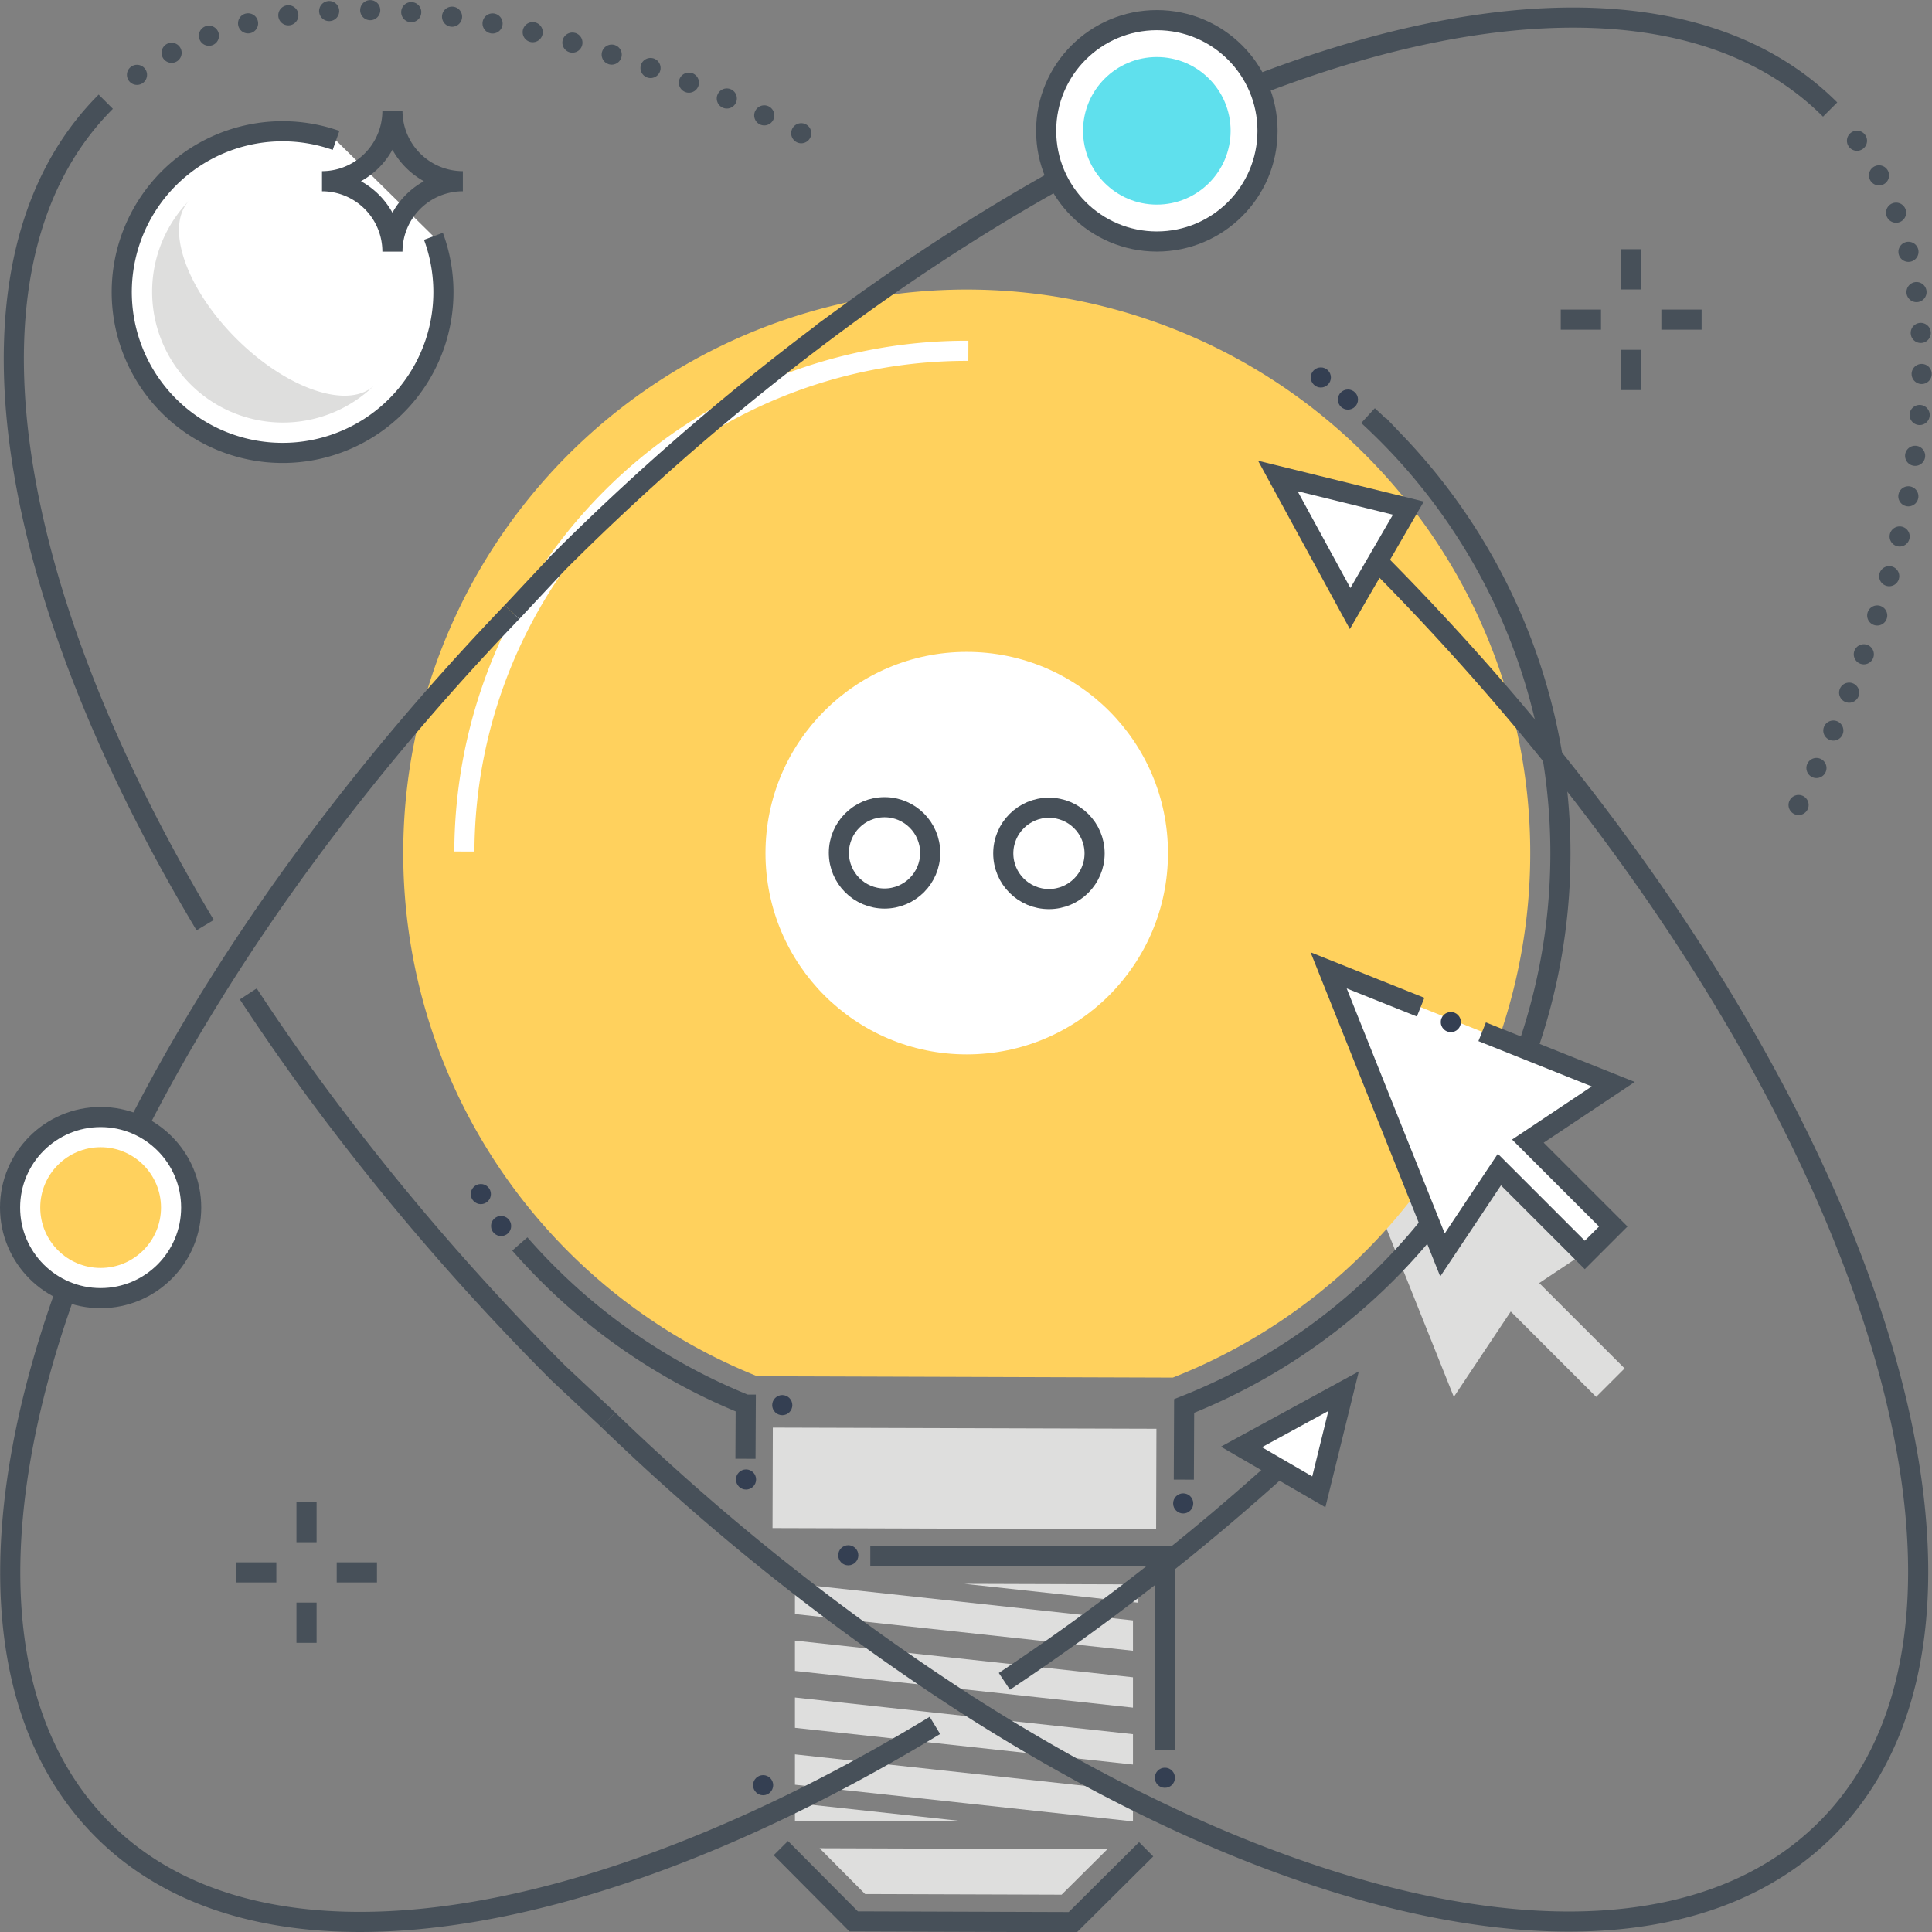
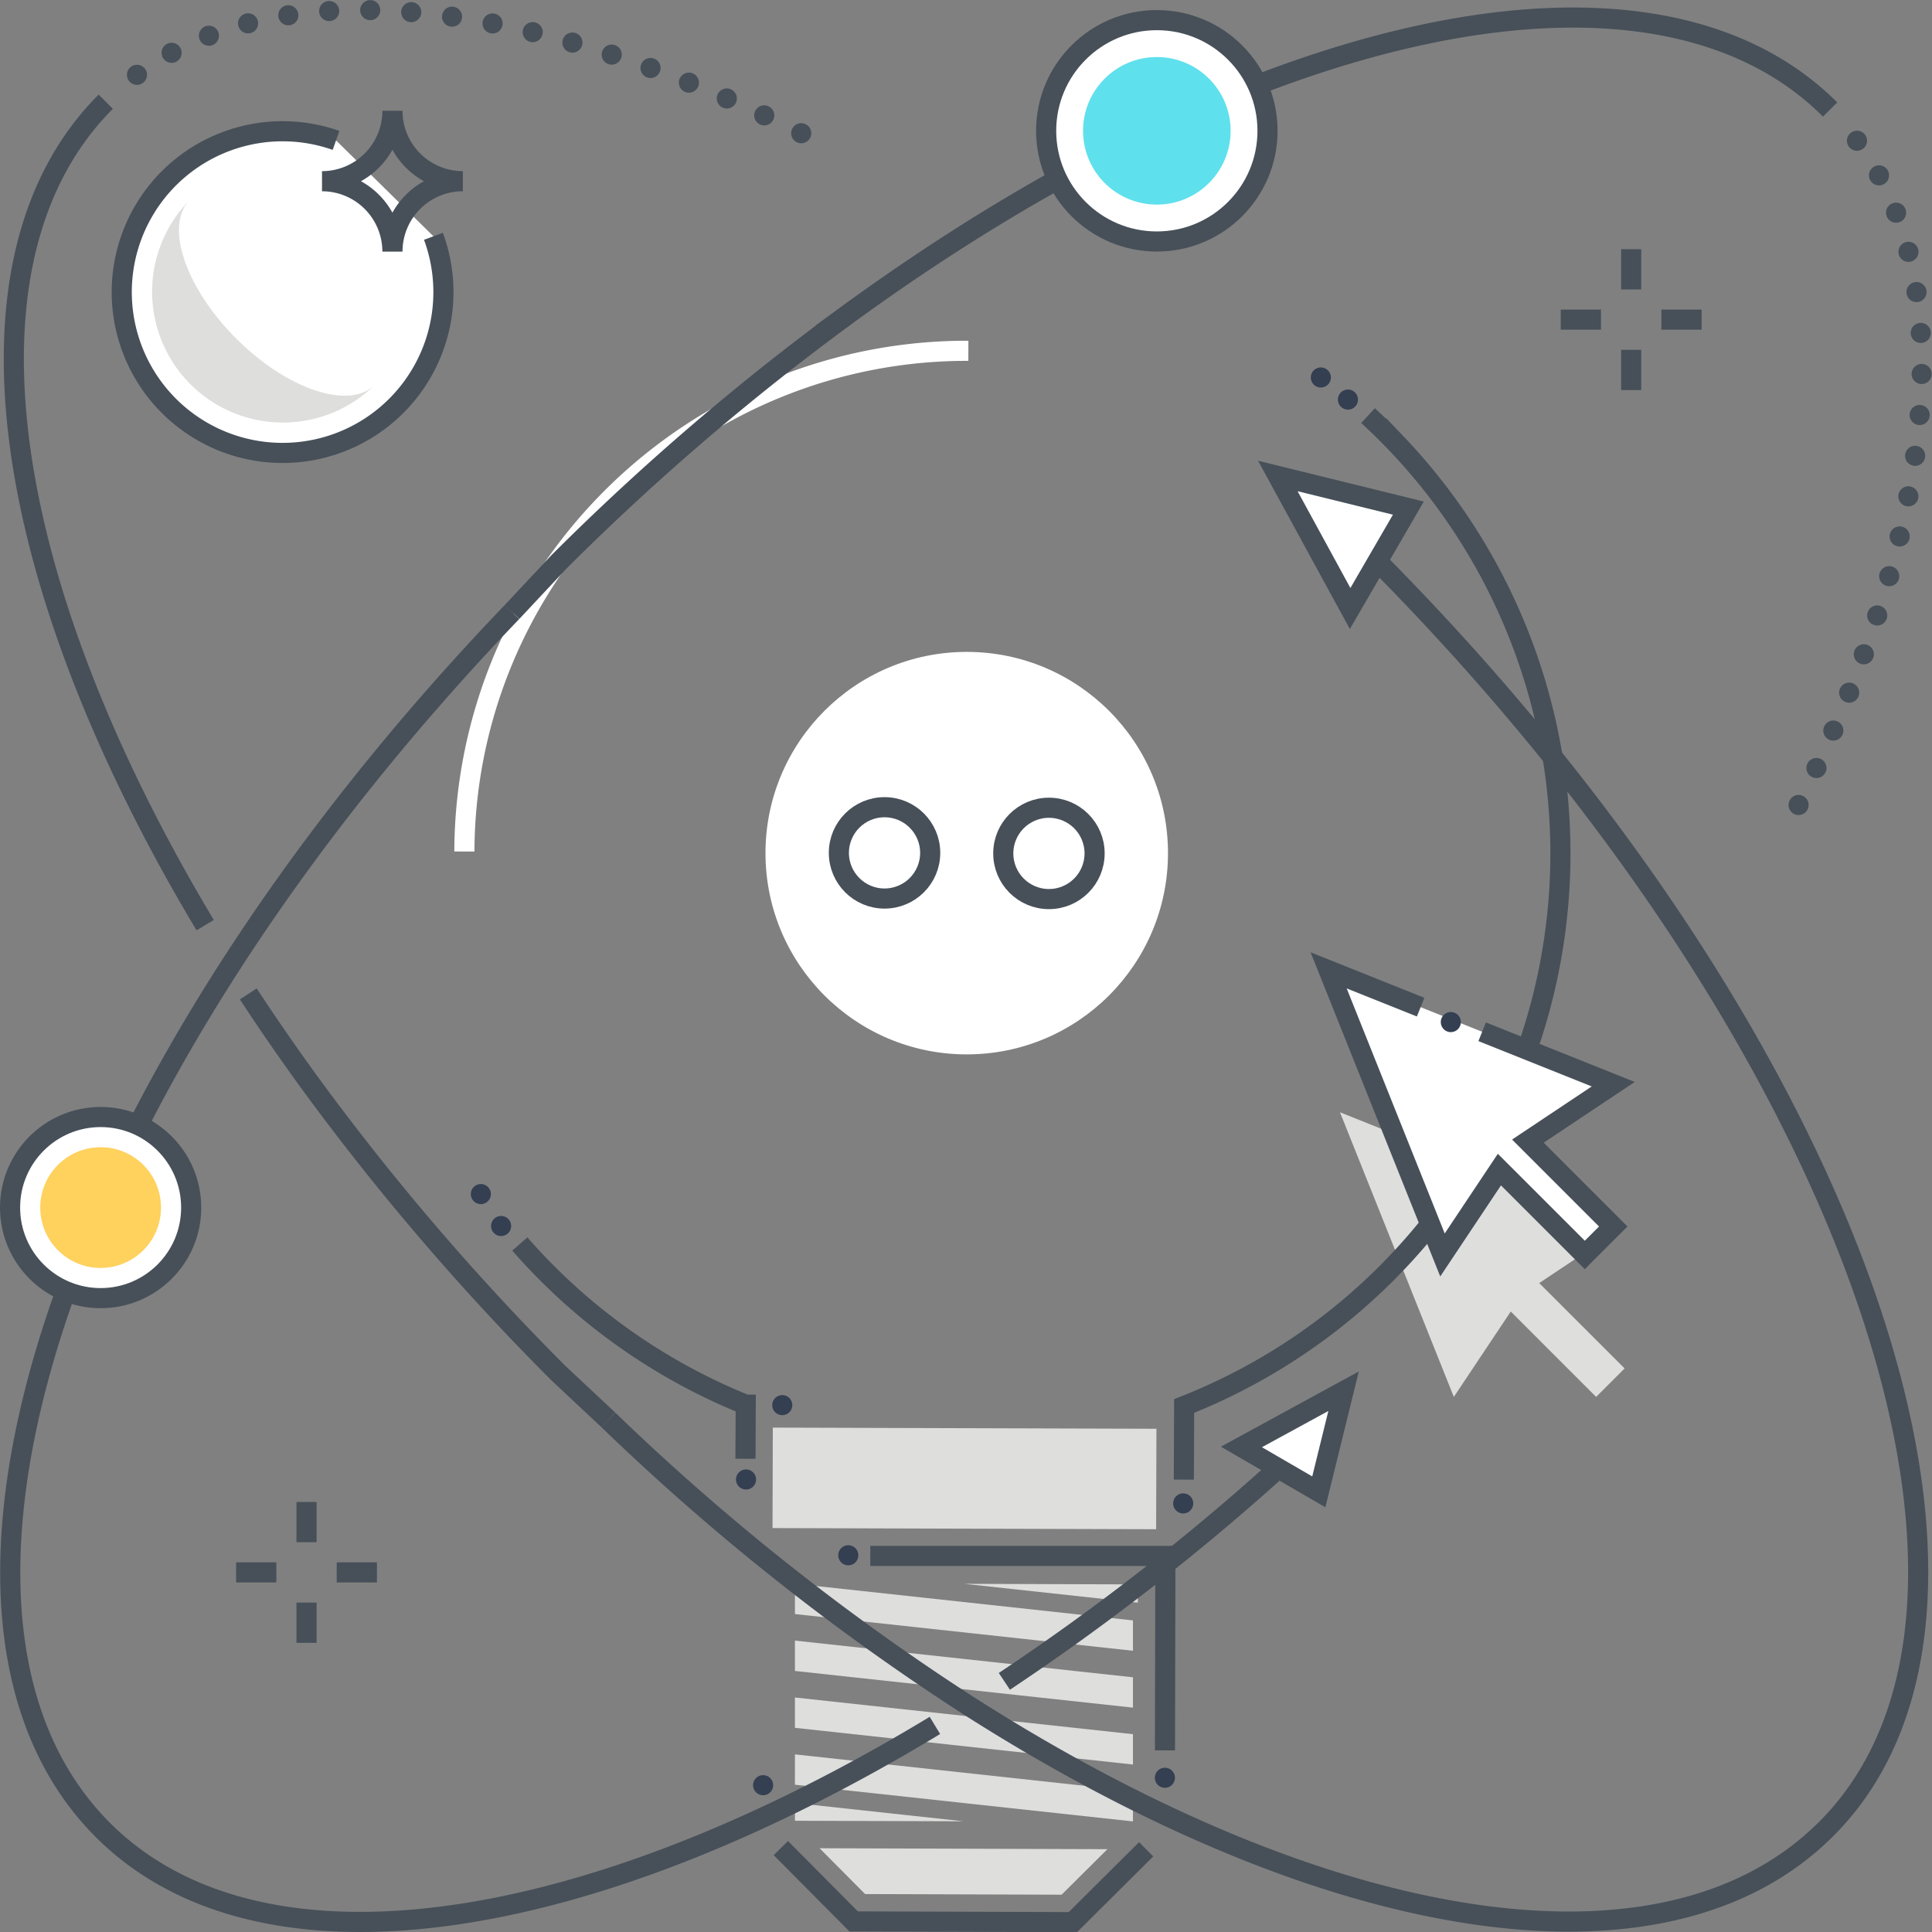
<svg xmlns="http://www.w3.org/2000/svg" version="1.1" width="512" height="512" x="0" y="0" viewBox="0 0 192 192" style="enable-background:new 0 0 512 512" xml:space="preserve" class="">
  <rect x="0" y="0" width="192" height="192" fill="#808080" stroke="none" />
  <g>
    <path fill="#dededd" d="m161.45 121.852-28.284-11.314 11.314 28.285 5.657-8.486 8.485 8.486 2.829-2.829-8.486-8.485z" opacity="1" data-original="#dededd" />
-     <path fill="#ffd15d" d="M96.255 28.775A56.006 56.006 0 0 0 75.252 136.77l41.303.135a56.006 56.006 0 0 0-20.3-108.13z" opacity="1" data-original="#ffd15d" />
    <path fill="#dededd" d="m105.501 188.293 4.553-4.524-28.605-.093 4.524 4.553zM76.772 151.859l.03-9.985 38.123.114-.03 9.985z" opacity="1" data-original="#dededd" />
    <path fill="#dededd" d="m95.837 157.399 17.24 1.872.006-1.815z" opacity="1" data-original="#dededd" />
    <g fill="none" stroke-miterlimit="10" stroke-width="2">
      <path stroke="#475059" d="m77.598 183.663 7.238 7.285 21.784.071 7.285-7.238" fill="" opacity="1" />
      <path stroke="#fff" d="M46.15 84.622a49.923 49.923 0 0 1 50.085-49.76" fill="" opacity="1" />
      <path stroke="#475059" d="m74.084 144.97.026-5.376a59.208 59.208 0 0 1-22.451-15.97M86.49 154.625l29.325.002-.041 19.322M135.953 41.303q1.446 1.327 2.802 2.747a59.038 59.038 0 0 1-21.076 95.677l-.03 7.316" fill="" opacity="1" />
    </g>
    <circle cx="96.073" cy="84.784" r="20" fill="#ffffff" opacity="1" data-original="#ffffff" class="" />
    <g fill="none" stroke="#475059" stroke-miterlimit="10" stroke-width="2">
      <circle cx="87.904" cy="84.758" r="4.538" fill="" opacity="1" />
      <circle cx="104.242" cy="84.811" r="4.538" fill="" opacity="1" />
    </g>
    <g fill="#475059">
      <circle cx="131.264" cy="37.513" r="1" fill="#343f52" opacity="1" data-original="#475059" class="" />
      <circle cx="133.957" cy="39.709" r="1" fill="#343f52" opacity="1" data-original="#475059" class="" />
      <circle cx="49.799" cy="121.839" r="1" fill="#343f52" opacity="1" data-original="#475059" class="" />
      <circle cx="115.765" cy="176.672" r="1" fill="#343f52" opacity="1" data-original="#475059" class="" />
      <circle cx="75.838" cy="177.411" r="1" fill="#343f52" opacity="1" data-original="#475059" class="" />
      <circle cx="77.741" cy="139.641" r="1" fill="#343f52" opacity="1" data-original="#475059" class="" />
      <circle cx="74.14" cy="147.029" r="1" fill="#343f52" opacity="1" data-original="#475059" class="" />
      <circle cx="84.301" cy="154.562" r="1" fill="#343f52" opacity="1" data-original="#475059" class="" />
      <circle cx="117.585" cy="149.408" r="1" fill="#343f52" opacity="1" data-original="#475059" class="" />
      <circle cx="47.786" cy="118.666" r="1" fill="#343f52" opacity="1" data-original="#475059" class="" />
    </g>
    <g fill="#dededd">
      <path d="M79 157.388v3.015l33.593 3.647v-3.016zM79 163.041v3.016l33.593 3.646v-3.015zM79 168.695v3.015l33.593 3.647v-3.016zM79 180.945l16.76.054L79 179.18zM79 174.348v3.016l33.593 3.646v-3.015z" fill="#dededd" opacity="1" data-original="#dededd" />
    </g>
    <g stroke="#475059" stroke-width="2">
      <g fill="none" stroke-miterlimit="10">
        <path d="M162.104 24.765v4M162.104 34.765v4M169.104 31.765h-4M159.104 31.765h-4" fill="" opacity="1" />
      </g>
      <g fill="none" stroke-miterlimit="10">
        <path d="M30.462 149.263v4M30.462 159.263v4M37.462 156.263h-4M27.462 156.263h-4" fill="" opacity="1" />
      </g>
      <path fill="#ffffff" stroke-miterlimit="10" d="m141.18 100.09-9.142-3.657 11.314 28.284 5.657-8.485 8.486 8.485 2.828-2.828-8.485-8.486 8.485-5.657-13.028-5.21" opacity="1" data-original="#ffffff" class="" />
      <path fill="#ffffff" stroke-miterlimit="10" d="M43.075 23.484a15.984 15.984 0 1 1-9.68-9.532M123.37 143.796l10.154-5.538-2.462 10z" opacity="1" data-original="#ffffff" class="" />
      <g fill="none">
        <path stroke-miterlimit="10" d="M181.876 10.885c-17.994-17.995-58.097-8.5-97.763 20.46a247.512 247.512 0 0 0-28.58 24.51l-4.657 4.974" fill="" opacity="1" />
        <path stroke-dasharray="0 4.082" stroke-linecap="round" stroke-linejoin="round" d="M178.741 79.999c14.048-28.13 16.61-53.606 4.521-67.622" fill="" opacity="1" />
        <path stroke-miterlimit="10" d="M92.911 171.47c-34.412 20.859-66.975 26.103-82.686 10.392-21.714-21.713-3.767-74.728 40.65-121.033M127.544 145.46a235.378 235.378 0 0 1-27.73 21.631" fill="" opacity="1" />
      </g>
      <path fill="#ffffff" stroke-miterlimit="10" d="m134.174 60.475-7.185-13.172 12.973 3.193z" opacity="1" data-original="#ffffff" class="" />
      <g fill="none">
        <path stroke-miterlimit="10" d="M24.674 98.773q2.975 4.541 6.298 9.096a247.512 247.512 0 0 0 24.51 28.58l4.973 4.658M10.512 10.106C-5.07 25.687-.04 57.844 20.39 91.94" fill="" opacity="1" />
        <path stroke-dasharray="0 4.082" stroke-linecap="round" stroke-linejoin="round" d="M79.625 13.24C51.495-.806 26.02-3.37 12.003 8.72" fill="" opacity="1" />
        <path stroke-miterlimit="10" d="M136.518 55.414c47.214 47.4 67.348 103.966 44.97 126.344-16.236 16.236-49.975 10.297-85.323-12.305a234.746 234.746 0 0 1-35.71-28.346" fill="" opacity="1" />
      </g>
    </g>
    <circle cx="114.965" cy="13" r="11" fill="#ffffff" stroke="#475059" stroke-miterlimit="10" stroke-width="2" opacity="1" data-original="#ffffff" class="" />
    <circle cx="114.965" cy="13" r="7.333" fill="#5fe0ed" opacity="1" data-original="#5fe0ed" class="" />
    <circle cx="10" cy="120.008" r="9" fill="#ffffff" stroke="#475059" stroke-miterlimit="10" stroke-width="2" opacity="1" data-original="#ffffff" class="" />
    <circle cx="10" cy="120.008" r="6" fill="#ffd15d" opacity="1" data-original="#ffd15d" />
    <path fill="#dededd" d="M23.47 33.64c-5.076-5.077-7.134-11.25-4.595-13.789a13 13 0 0 0 18.384 18.385c-2.538 2.538-8.711.48-13.788-4.596z" opacity="1" data-original="#dededd" />
    <g fill="none" stroke="#475059" stroke-miterlimit="10" stroke-width="2">
      <path d="M39 11.008a7 7 0 0 1-7 7M46 18.008a7 7 0 0 1-7-7M39 25.008a7 7 0 0 0-7-7M46 18.008a7 7 0 0 0-7 7" fill="" opacity="1" />
    </g>
    <circle cx="144.181" cy="101.573" r="1" fill="#343f52" opacity="1" data-original="#475059" class="" />
  </g>
</svg>